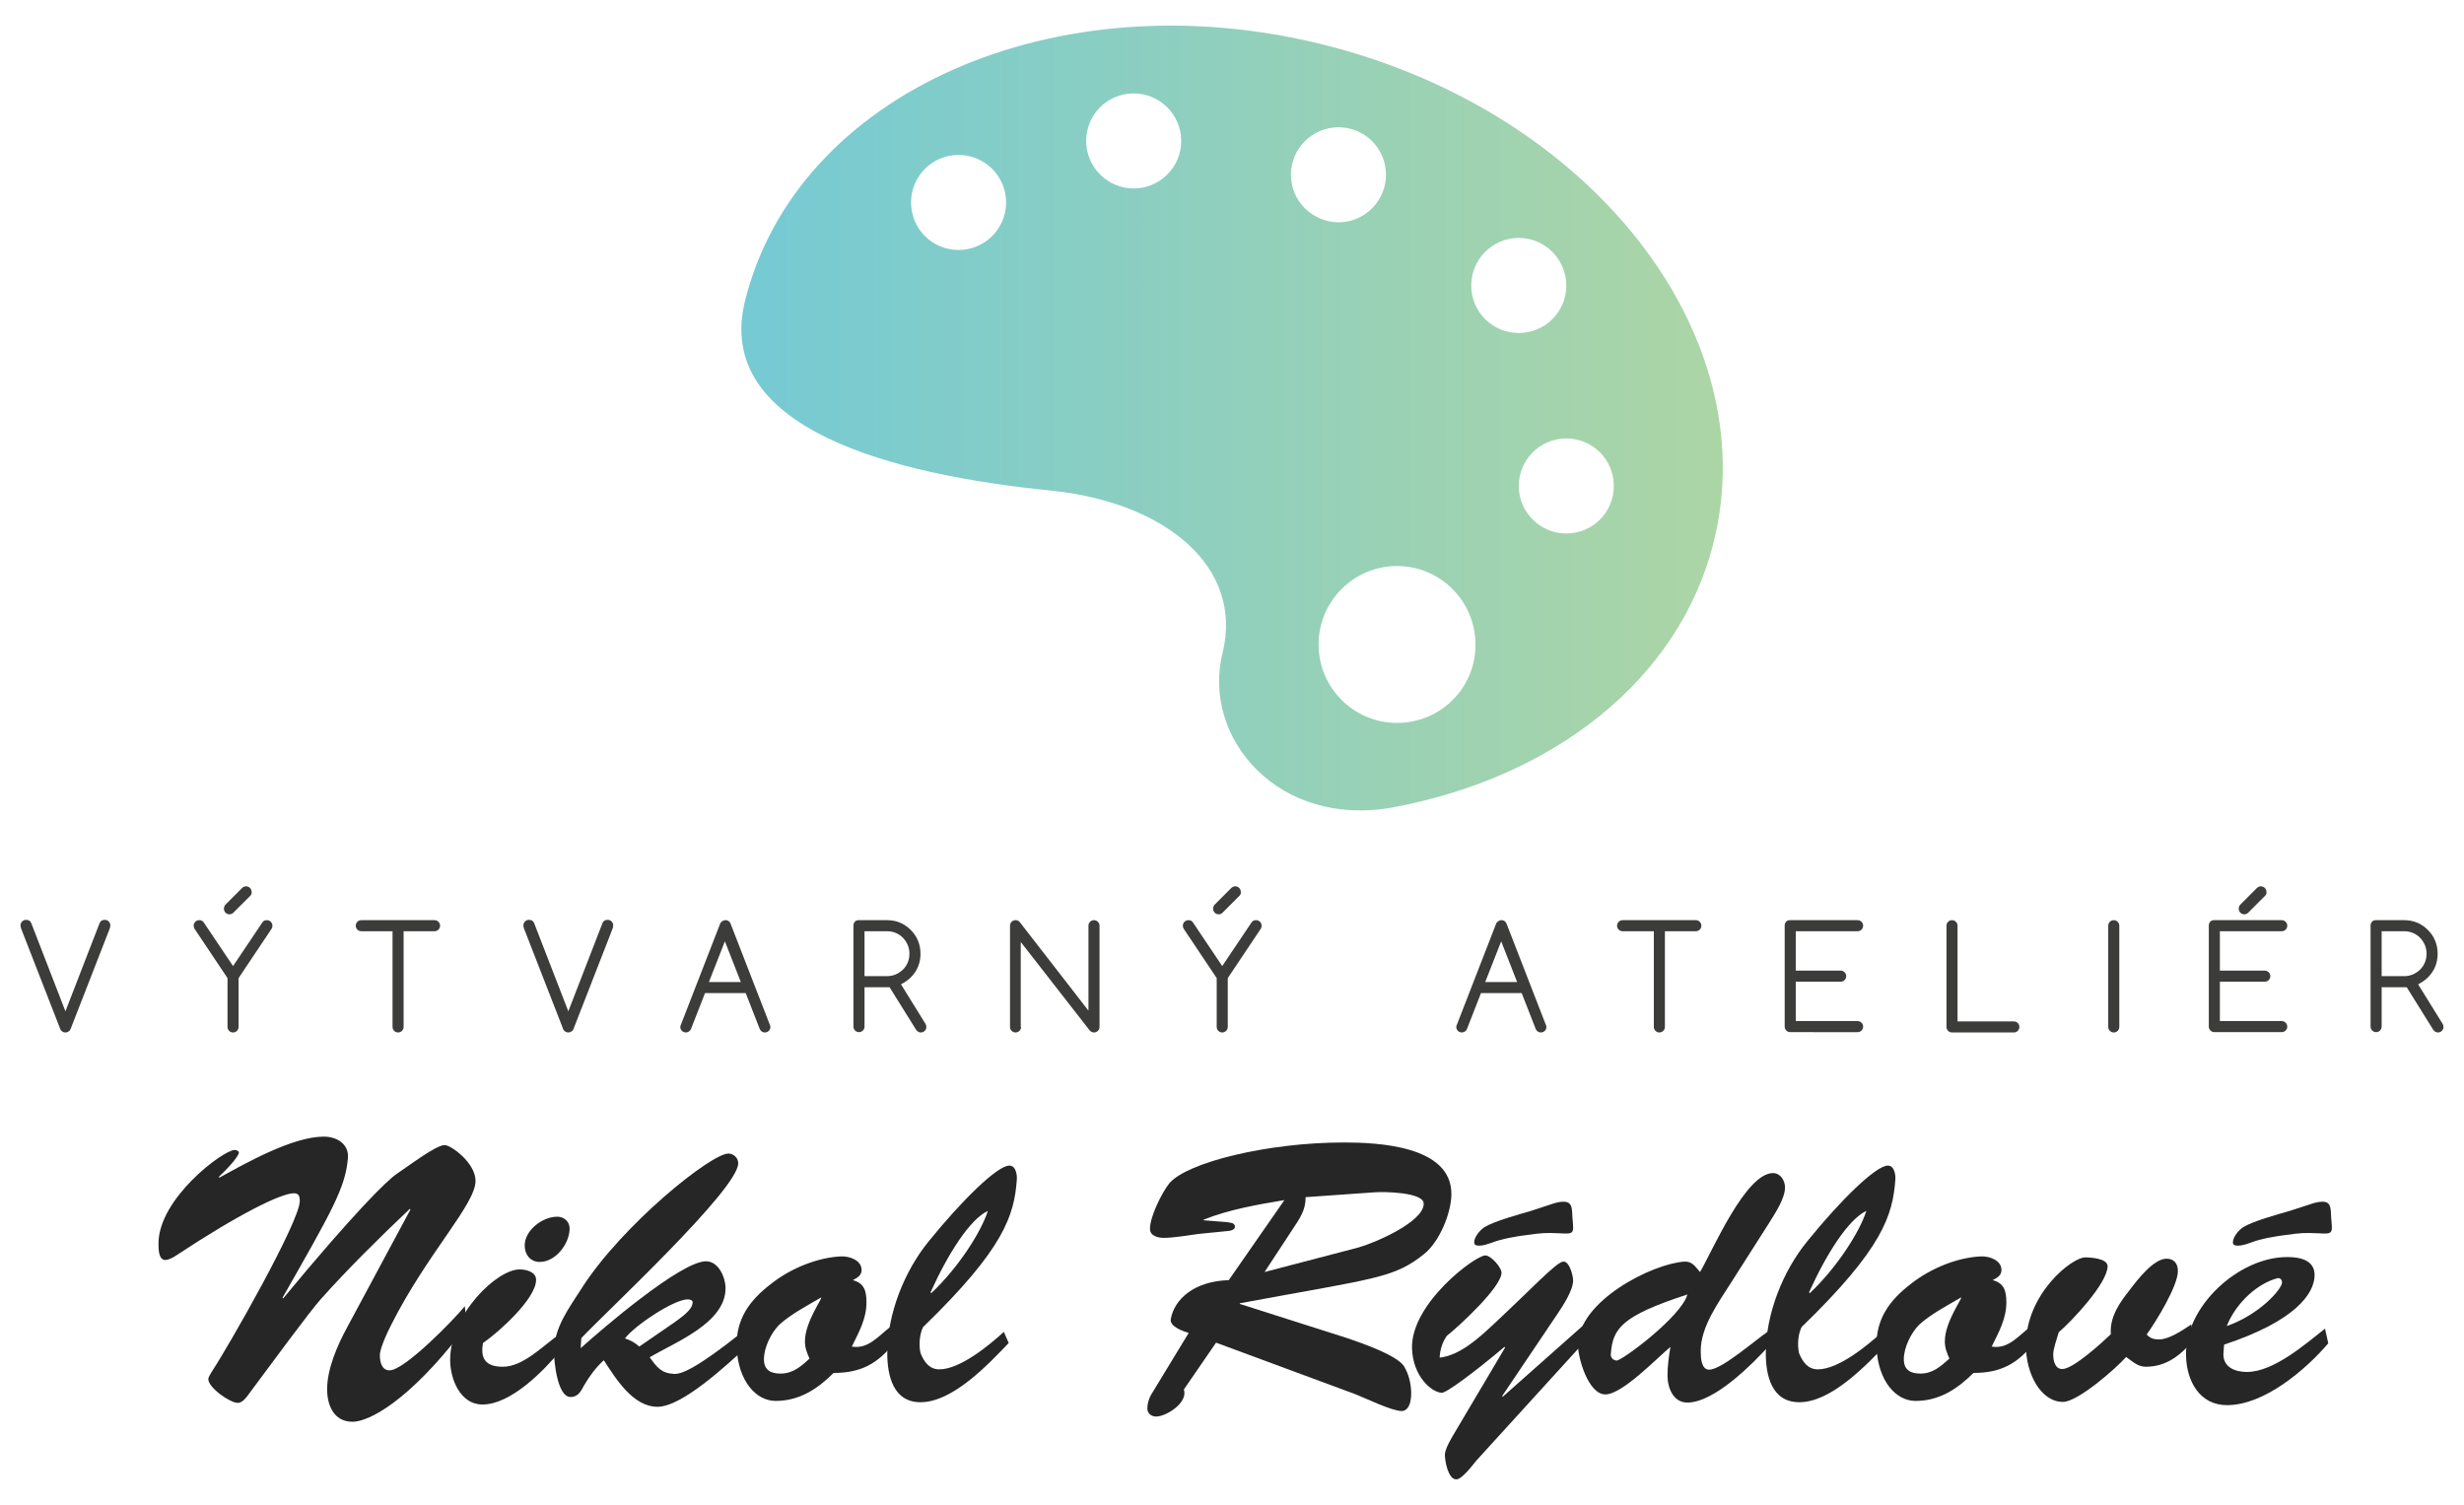
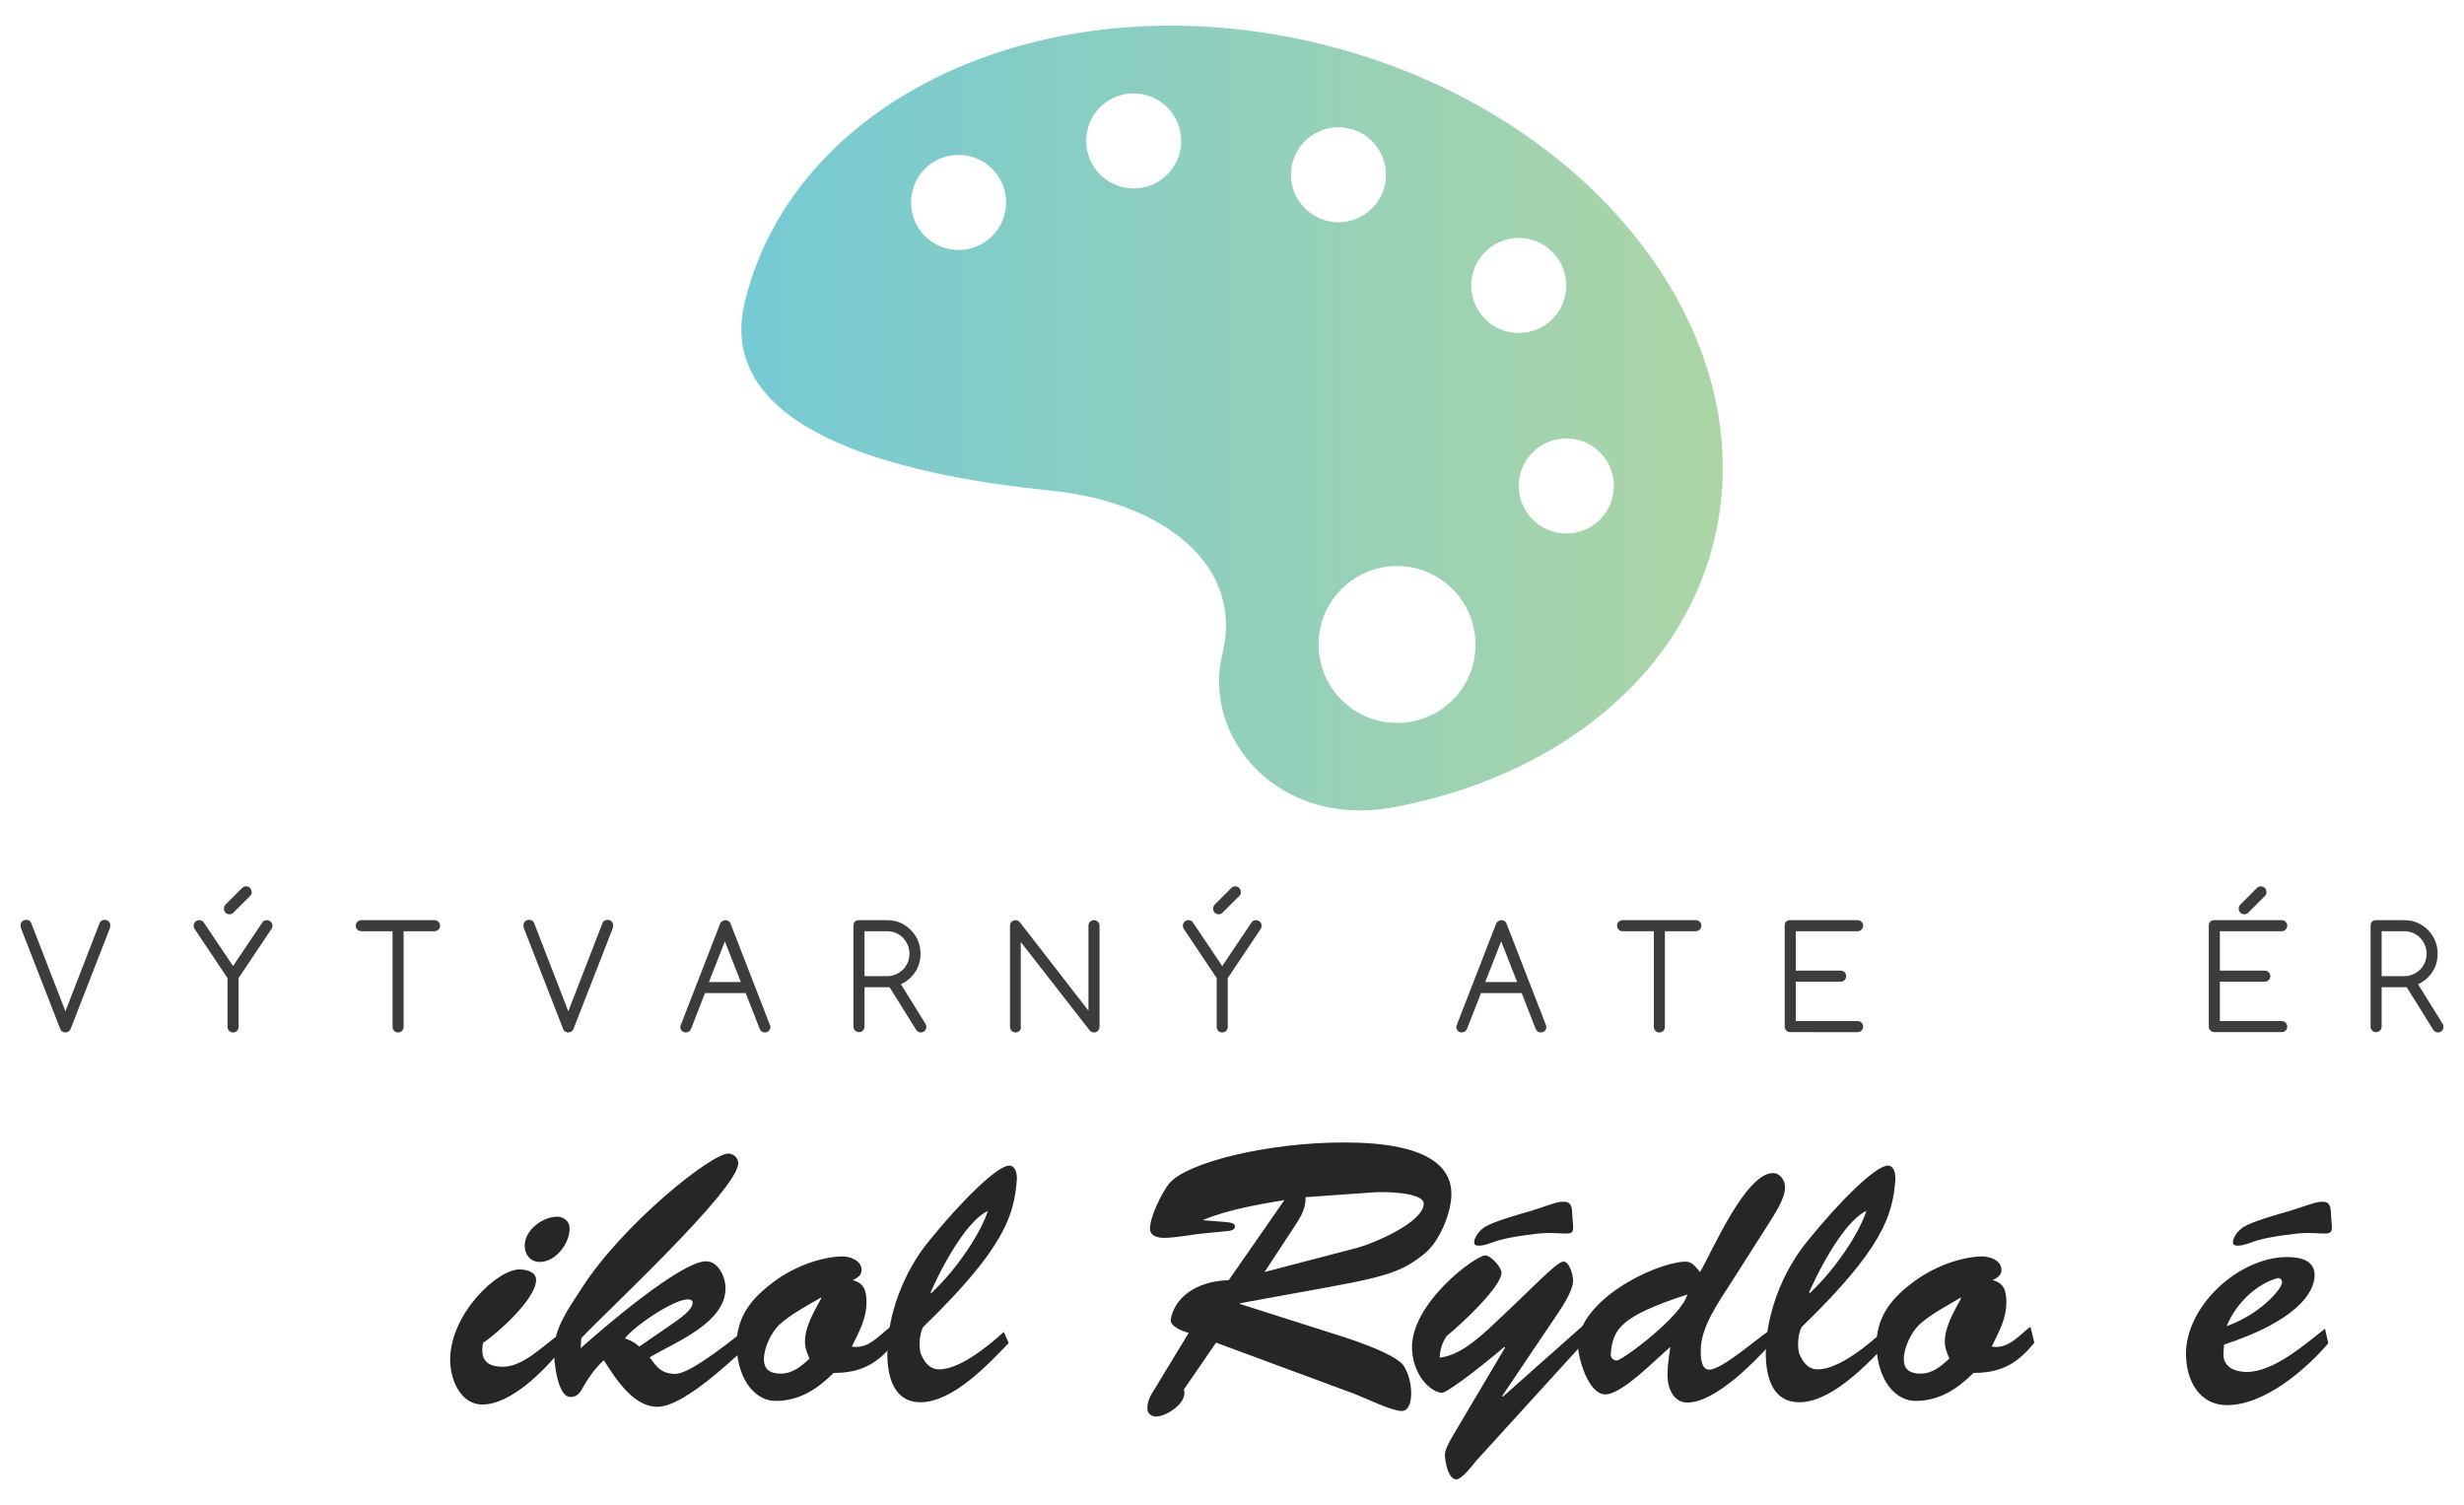
<svg xmlns="http://www.w3.org/2000/svg" version="1.1" x="0px" y="0px" viewBox="0 0 757 462.5" style="enable-background:new 0 0 757 462.5;" xml:space="preserve">
  <style type="text/css">
	.st0{display:none;}
	.st1{display:inline;}
	.st2{fill:#272626;}
	.st3{fill:#3C3C3B;}
	.st4{fill:url(#SVGID_1_);}
	.st5{fill:url(#SVGID_2_);}
</style>
  <g id="Horizont._Logo" class="st0">
    <g class="st1">
      <g>
        <path class="st2" d="M257.1,275.5c-3,5.5-6.2,12.8-6.2,19.1c0,5,2.1,10,7.8,10c5,0,17.1-6.2,33.7-27.7c0.9-1.2,1.3-1.7,1.3-2.6     c0-1-0.2-2.4-0.5-5.2c-3.3,4.1-18.5,19.7-23.1,19.7c-2.5,0-3-2.7-3-4.7c0-0.5,0.2-2.8,3.6-9.5c11.1-21.9,25.8-36.8,25.8-44     c0-5.5-7.5-11-9.5-11c-2.7,0-11.3,6.6-14.8,8.9c-2.9,2-12.7,11.5-34.8,38.2l-0.2-0.2c14.9-26.2,19.4-33.8,20.1-43     c0.3-4.3-3.5-6.5-7.4-6.5c-9.6,0-23.9,8.1-32.1,12.6l-0.2-0.2c5.7-5.4,6.2-7.3,6.2-7.4c0-0.6-0.7-0.9-1.3-0.9     c-3.5,0-23.4,14.9-23.4,28.7c0,1.4-0.1,5.1,2.1,5.1c1,0,2.5-0.8,3.5-1.5c19.4-12.8,32.1-19,36-19c1.5,0,1.8,0.9,1.8,2.4     c0,6.3-22.1,45-26.9,52.2c-0.3,0.6-1.2,1.8-1.2,2.5c0,2.6,6.6,7.3,9.1,7.3c1.5,0,2.9-2.1,3.7-3.2c6.1-8.2,18.3-24.8,21.7-28.6     c8.2-9.2,17.7-18.6,27.4-27.8l0.2,0.2L257.1,275.5L257.1,275.5z" />
        <path class="st2" d="M321.5,278.2c-4.6,3.3-10.6,9.5-16.7,9.5c-5.3,0-7-2.5-6.1-7.3c4.8-3.3,16.3-13.6,16.3-19.4     c0-2.5-3.1-3.2-5.1-3.2c-6.9,0-21.3,13.7-21.3,27.8c0,5.9,3.1,13.7,9.9,13.7c8.8,0,18.9-10.4,24.1-16.7L321.5,278.2L321.5,278.2z      M316.1,255.4c5,0,9.2-5.7,9.2-10.3c0-2.1-1.7-3.6-3.8-3.6c-4.5,0-10,4.1-10,8.9C311.5,253.2,313.4,255.4,316.1,255.4     L316.1,255.4z" />
        <path class="st2" d="M377.1,225.2c0-1.6-1.3-2.9-2.9-3c-5.1-0.3-32.7,21.8-45.2,41.4c-3.9,6.1-8.5,12.1-8.5,19.5     c0,2.8,1,13.9,5.1,13.9c2.2,0,3.2-1.7,4.1-3.5c1.7-2.9,3.6-5.5,6.1-7.8c3.6,5.5,8.9,14.3,16.5,14.3c7.7,0,21.6-13.2,27.3-18.3     l-1.2-4.7c-14.3,11.4-18.8,13-21,12.9c-4-0.2-5.3-2.1-7.5-5.1c7.7-4.6,23.3-10.5,23.3-21.2c0-3.3-2.1-8.3-6-8.3     c-7.8,0-32.3,21.1-38.5,26.7l0.2-3.1C336,271.3,377.1,233.2,377.1,225.2L377.1,225.2z M346.8,281.5c-1.3-1.2-2.8-2-4.4-2.5     c2.9-3.9,15-12,19.3-12c0.6,0,1.5,0.2,1.5,0.9c0,2.4-3.8,4.8-5.5,6.1L346.8,281.5L346.8,281.5z" />
        <path class="st2" d="M423.9,275.4c-3.6,2.7-6.8,7-11.9,6.1c2.2-4.5,4.5-8.5,4.5-13.6c0-3.5-0.7-5.9-4.2-6.8     c1.3-0.7,2.7-1.4,2.7-3.1c0-3.1-3.8-4.3-6.3-4.2c-7,0.3-15.3,3.5-21.6,8.5c-6.5,5-10.7,10.7-10.5,19.4c0.5,10.5,6,16.5,12,16.5     c7.3,0,12.9-3.7,17.8-8.6c8.4,0,13.5-2.8,18.7-9.3L423.9,275.4L423.9,275.4z M402.7,266.4c0.5,0.2-5,7.5-5,13.5     c0,2,0.6,3.5,1.4,5.3c-2.6,2.4-5.1,4.6-8.9,4.6c-2.9,0-5.1-1-5.1-4.4c0-3.6,2.2-8.1,4.7-10.6     C393.4,271.5,398.8,268.7,402.7,266.4L402.7,266.4z" />
-         <path class="st2" d="M436.3,264.8c5.4-11.9,12-22.3,17.6-25c-2.1,6.6-9.2,17.6-17.4,25.3L436.3,264.8L436.3,264.8z M458.8,277     c-4.6,4.2-13.5,11.5-19.8,11.5c-3.1,0-4.7-2.3-5.8-5c-0.6-2.8-0.2-6,0.8-8c25-24.2,28-34.4,28.8-45.3c0.1-1.5-0.3-4.3-2.3-4.3     c-3.7,0-14.6,10.7-24.8,23.3c-7.5,9.2-12.7,22.3-12.7,34.4c0,6.8,1.8,15,10.2,15c9.9,0,20.8-11.6,27.1-18.2L458.8,277L458.8,277z     " />
        <path class="st2" d="M547.5,245.5c2.1-3.2,4.1-5.9,4-9.9l21.3-1.5c2.5-0.2,15-0.1,15,3.5c0,5.7-15.4,12.2-20.2,13.5l-28.7,7.5     L547.5,245.5L547.5,245.5z M566.7,296.1c3.1,1.2,11.3,5.2,14.3,5.2c3.9,0,3.5-8.6,1.3-12.7c-0.6-0.9-0.1-3.9-19.9-10.3l-31.1-9.9     v-0.2c41.5-7.7,47.3-7.6,56.7-15.2c4.6-3.7,8.3-12.5,8.3-18.4c0-14.8-22.5-15.8-33.1-15.8c-23.3,0-48.2,6.1-53.6,12.6     c-2.3,2.9-5.9,10.2-5.9,13.9c0,2.2,2.4,2.8,4.2,2.8c3.3,0,7.5-0.8,10.7-1.2l9-0.9c0.6,0,2.2-0.3,2.2-1.3c0-1.7-2.3-1.3-9.6-2     v-0.2c7.8-3.1,16.4-4.6,24.8-6l-17.1,24.6c-10.7,0.3-16.7,5.9-17.8,11.9c-0.5,2.3,3.7,3.8,5.5,4.3L504.9,295     c-1.2,1.8-2,3.5-2,5.7c0,1.5,1.3,2.4,2.7,2.4c3.1,0,9.9-4.3,8.5-8.3l9.9-14.4L566.7,296.1L566.7,296.1z" />
        <path class="st2" d="M638.5,278.5l-0.9-4.3L612,296.9l-0.2-0.2l17.1-25.4c1.6-2.4,4.7-7.1,4.7-10.1c0-1.6-1.2-6.1-3.1-5.8     c-2.2,0.3-9.6,8.3-21.4,19.3c-4.8,4.5-10.4,9.5-16.5,10.2c0.1-2.4,0.8-4.7,2.2-6.7c3.8-3,16.8-15,16.8-19.4c0-1.6-3.2-5.3-5-5.3     c-3.2,0.1-22.9,14.8-22.5,28.6c0.3,8.5,5.9,13.4,9.1,13.6c1.4,0.1,9.8-6.1,19.3-14.1l0.2,0.2l-15.4,26c-0.9,1.5-3.1,5.1-3.1,6.9     c0,2,1,7.6,3.5,7.6c1.8,0,5.1-4.5,6.2-5.8L638.5,278.5L638.5,278.5z M620.4,239.9c-3.5,1-11.1,3.1-14,4.9c-1.4,0.9-3.2,3-3.2,4.7     c0,0.9,0.8,1,1.6,1c1.2,0,2.6-0.5,3.8-0.9c3-1.2,7.7-2,11-2.4c4.3-0.6,5.7-0.7,9.8-0.5c4.7,0.3,4.4,0,4-4.7c-0.2-2.4,0.2-5-2.7-5     c-1.3,0-2.4,0.3-3.6,0.7L620.4,239.9L620.4,239.9z" />
        <path class="st2" d="M693.8,243.7c1.8-2.9,5-7.6,5-11.1c0-2.1-1.4-4.4-3.7-4.4c-8.4,0-18.6,23.9-22.4,30.4     c-1.5-1.7-2.4-3.3-4.8-3.2c-9.8,0.6-32.7,12.1-32.7,25.7c0,4,3.2,15.1,8.4,15.1c5.2,0,15.9-11.2,20-14.6     c-0.5,2.9-0.9,5.9-0.9,8.8c0,3.7,1.7,8.3,6.1,8.3c8.4,0,20.3-12.1,25.7-18.1l-0.8-3.8c-3.7,2.4-14.3,11.8-18.2,11.8     c-2.5,0-2.6-3.9-2.6-5.8c0-7.4,5.5-14.9,9.3-20.9L693.8,243.7L693.8,243.7z M668.8,265.5c-1.8,6.8-20.4,20.6-21.8,20.3     c-1.3-0.2-1.9-1.2-1.7-2.2C645.9,276,648.5,272,668.8,265.5L668.8,265.5z" />
        <path class="st2" d="M706.2,264.8c5.4-11.9,12-22.3,17.6-25c-2.1,6.6-9.2,17.6-17.4,25.3L706.2,264.8L706.2,264.8z M728.7,277     c-4.6,4.2-13.5,11.5-19.8,11.5c-3.1,0-4.7-2.3-5.8-5c-0.6-2.8-0.2-6,0.8-8c25-24.2,28-34.4,28.8-45.3c0.1-1.5-0.3-4.3-2.3-4.3     c-3.7,0-14.6,10.7-24.8,23.3c-7.5,9.2-12.7,22.3-12.7,34.4c0,6.8,1.8,15,10.3,15c9.9,0,20.8-11.6,27.1-18.2L728.7,277L728.7,277z     " />
        <path class="st2" d="M774.1,275.4c-3.6,2.7-6.8,7-11.9,6.1c2.2-4.5,4.5-8.5,4.5-13.6c0-3.5-0.7-5.9-4.2-6.8     c1.3-0.7,2.7-1.4,2.7-3.1c0-3.1-3.8-4.3-6.3-4.2c-7,0.3-15.3,3.5-21.6,8.5c-6.5,5-10.7,10.7-10.5,19.4c0.5,10.5,6,16.5,12,16.5     c7.3,0,12.9-3.7,17.8-8.6c8.4,0,13.5-2.8,18.7-9.3L774.1,275.4L774.1,275.4z M752.9,266.4c0.5,0.2-5,7.5-5,13.5     c0,2,0.6,3.5,1.4,5.3c-2.7,2.4-5.1,4.6-8.9,4.6c-2.9,0-5.1-1-5.1-4.4c0-3.6,2.2-8.1,4.7-10.6C743.6,271.5,749,268.7,752.9,266.4     L752.9,266.4z" />
        <path class="st2" d="M804.7,264.1c-3.1,3.9-6.2,8.3-5.8,13.6c-2.4,2.3-11.5,10.7-14.9,10.7c-2.3,0-2.8-2.6-2.8-4.5     c0-1.8,1.2-5,1.7-6.8c4.1-3.5,15-15.1,15-20.3c0-2.4-5.3-2.7-6.9-2.7c-4,0-18.2,11.1-18.2,27c0,8.8,4.6,17.4,11.4,17.4     c4.5,0,16.1-10.1,19.4-13.8c2,1.4,3.6,3,6,3c6.5,0,10.7-3.6,14.8-8.2l-0.8-4.8c-2.5,1.7-6.8,4.6-9.8,4.6c-1.8,0-2.7-0.3-3.9-1.5     c2.9-4,9.6-14.9,9.6-19.5c0-2.3-1.2-3.8-3.5-3.8C812,254.5,806.9,261.2,804.7,264.1L804.7,264.1z" />
        <path class="st2" d="M864.7,276c-6.1,4.8-15.8,13.3-24,13.3c-3.7,0-7.5-1.5-7.2-5.9l0.2-2.5c22.1-7.3,27.8-15.8,27.8-21.4     c0-4.6-4.6-5.5-8.3-5.5c-15-0.1-31.7,15.3-31.2,30.4c0.2,7.6,4.1,15.1,12.6,15.1c11.4,0,24.1-10.8,31.1-19L864.7,276L864.7,276z      M834.5,275.2c3.1-7.6,9.8-13.2,15.6-14.7c0.8-0.2,1.4,0.5,1.4,1.3C851.5,263.7,844.6,271.7,834.5,275.2L834.5,275.2z      M853.6,239.9c-3.5,1-11.1,3.1-14,4.9c-1.4,0.9-3.2,3-3.2,4.7c0,0.9,0.8,1,1.6,1c1.2,0,2.7-0.5,3.8-0.9c3-1.2,7.7-2,11-2.4     c4.3-0.6,5.6-0.7,9.8-0.5c4.7,0.3,4.4,0,4-4.7c-0.2-2.4,0.2-5-2.6-5c-1.3,0-2.4,0.3-3.6,0.7L853.6,239.9L853.6,239.9z" />
        <path class="st3" d="M171.7,184.5c-0.3,0.3-0.8,0.5-1.2,0.5c-0.5,0-0.9-0.2-1.2-0.5c-0.2-0.1-0.3-0.3-0.4-0.6l-12-30.8     c-0.1-0.3-0.2-0.7-0.2-1c0-0.5,0.2-0.9,0.5-1.2c0.3-0.3,0.7-0.5,1.2-0.5c0.8,0,1.3,0.3,1.6,1l10.5,27.1l10.5-27.1     c0.3-0.7,0.8-1,1.6-1c0.5,0,0.9,0.2,1.2,0.5c0.3,0.3,0.5,0.7,0.5,1.2c0,0.3-0.1,0.6-0.2,1l-12,30.8     C172,184.2,171.9,184.3,171.7,184.5L171.7,184.5z" />
        <path class="st3" d="M223.7,183.3c0,0.5-0.2,0.9-0.5,1.2c-0.3,0.3-0.7,0.5-1.2,0.5s-0.9-0.2-1.2-0.5c-0.3-0.3-0.5-0.7-0.5-1.2     v-15l-10.1-15.1c-0.2-0.3-0.3-0.6-0.3-1c0-0.5,0.2-0.9,0.5-1.2c0.3-0.3,0.7-0.5,1.2-0.5c0.6,0,1.1,0.2,1.4,0.7l9,13.4l9-13.4     c0.3-0.5,0.8-0.7,1.4-0.7c0.5,0,0.9,0.2,1.2,0.5c0.3,0.3,0.5,0.7,0.5,1.2c0,0.4-0.1,0.7-0.3,1l-10.1,15.1V183.3L223.7,183.3z      M227.3,143l-5.2,5.2c-0.3,0.3-0.7,0.5-1.2,0.5c-0.5,0-0.9-0.2-1.2-0.5c-0.3-0.3-0.5-0.7-0.5-1.2c0-0.4,0.1-0.8,0.4-1.2l5.2-5.2     c0.3-0.3,0.8-0.5,1.2-0.5c0.5,0,0.9,0.2,1.2,0.5c0.3,0.3,0.5,0.7,0.5,1.2C227.8,142.3,227.6,142.7,227.3,143L227.3,143z" />
        <path class="st3" d="M261.4,153.9c-0.5,0-0.9-0.2-1.2-0.5c-0.3-0.3-0.5-0.7-0.5-1.2c0-0.5,0.2-0.9,0.5-1.2     c0.3-0.3,0.7-0.5,1.2-0.5h22.5c0.5,0,0.9,0.2,1.2,0.5c0.3,0.3,0.5,0.7,0.5,1.2c0,0.5-0.2,0.9-0.5,1.2c-0.3,0.3-0.7,0.5-1.2,0.5     h-9.5v29.4c0,0.5-0.2,0.9-0.5,1.2c-0.3,0.3-0.7,0.5-1.2,0.5c-0.5,0-0.9-0.2-1.2-0.5c-0.3-0.3-0.5-0.7-0.5-1.2v-29.4H261.4     L261.4,153.9z" />
        <path class="st3" d="M326.2,184.5c-0.3,0.3-0.8,0.5-1.2,0.5c-0.5,0-0.9-0.2-1.2-0.5c-0.2-0.1-0.3-0.3-0.4-0.6l-12-30.8     c-0.1-0.3-0.2-0.7-0.2-1c0-0.5,0.2-0.9,0.5-1.2c0.3-0.3,0.7-0.5,1.2-0.5c0.8,0,1.3,0.3,1.6,1l10.5,27.1l10.5-27.1     c0.3-0.7,0.8-1,1.6-1c0.5,0,0.9,0.2,1.2,0.5c0.3,0.3,0.5,0.7,0.5,1.2c0,0.3-0.1,0.6-0.2,1l-12,30.8     C326.5,184.2,326.3,184.3,326.2,184.5L326.2,184.5z" />
        <path class="st3" d="M367,172.9l-4.3,11c-0.1,0.2-0.2,0.4-0.4,0.6c-0.3,0.3-0.8,0.5-1.2,0.5s-0.9-0.2-1.2-0.5     c-0.3-0.3-0.5-0.7-0.5-1.2c0-0.3,0.1-0.5,0.2-0.7l12-30.9c0.1-0.3,0.2-0.5,0.5-0.7c0.3-0.3,0.7-0.5,1.2-0.5s0.9,0.2,1.2,0.5     c0.2,0.2,0.3,0.5,0.4,0.7l12,30.9c0.1,0.2,0.2,0.5,0.2,0.7c0,0.5-0.2,0.9-0.5,1.2c-0.3,0.3-0.7,0.5-1.2,0.5     c-0.5,0-0.9-0.2-1.2-0.5c-0.2-0.2-0.3-0.4-0.4-0.6l-4.3-11H367L367,172.9z M378,169.5l-4.9-12.5l-4.9,12.5H378L378,169.5z" />
        <path class="st3" d="M416,153.9v13.8h6.9c1.9,0,3.5-0.7,4.9-2c1.3-1.3,2-3,2-4.9c0-1.9-0.7-3.5-2-4.9c-1.3-1.3-3-2-4.9-2H416     L416,153.9z M414.3,150.4h8.6c2.9,0,5.3,1,7.3,3c2,2,3,4.5,3,7.3c0,2.9-1,5.3-3,7.3c-0.9,0.9-2,1.6-3,2.1l7.5,12.1     c0.2,0.3,0.3,0.6,0.3,1c0,0.5-0.2,0.9-0.5,1.2c-0.3,0.3-0.7,0.5-1.2,0.5c-0.6,0-1.1-0.3-1.5-0.9l-8.1-13c-0.2,0-0.5,0-0.8,0H416     v12.1c0,0.5-0.2,0.9-0.5,1.2c-0.3,0.3-0.7,0.5-1.2,0.5c-0.5,0-0.9-0.2-1.2-0.5c-0.3-0.3-0.5-0.7-0.5-1.2v-31.1     c0-0.5,0.2-0.9,0.5-1.2C413.4,150.6,413.8,150.4,414.3,150.4L414.3,150.4z" />
        <path class="st3" d="M464,183.3c0,0.5-0.2,0.9-0.5,1.2c-0.3,0.3-0.7,0.5-1.2,0.5c-0.5,0-0.9-0.2-1.2-0.5     c-0.3-0.3-0.5-0.7-0.5-1.2v-31.1c0-0.5,0.2-0.9,0.5-1.2c0.3-0.3,0.7-0.5,1.2-0.5c0.5,0,1,0.2,1.3,0.6l21.1,27.2v-26.1     c0-0.5,0.2-0.9,0.5-1.2c0.3-0.3,0.7-0.5,1.2-0.5c0.5,0,0.9,0.2,1.2,0.5c0.3,0.3,0.5,0.7,0.5,1.2v31.1c0,0.5-0.2,0.9-0.5,1.2     c-0.3,0.3-0.7,0.5-1.2,0.5c-0.5,0-0.9-0.2-1.3-0.6L464,157.2V183.3L464,183.3z" />
        <path class="st3" d="M527.6,183.3c0,0.5-0.2,0.9-0.5,1.2c-0.3,0.3-0.7,0.5-1.2,0.5c-0.5,0-0.9-0.2-1.2-0.5     c-0.3-0.3-0.5-0.7-0.5-1.2v-15l-10.1-15.1c-0.2-0.3-0.3-0.6-0.3-1c0-0.5,0.2-0.9,0.5-1.2c0.3-0.3,0.7-0.5,1.2-0.5     c0.6,0,1.1,0.2,1.4,0.7l9,13.4l9-13.4c0.3-0.5,0.8-0.7,1.4-0.7c0.5,0,0.9,0.2,1.2,0.5c0.3,0.3,0.5,0.7,0.5,1.2     c0,0.4-0.1,0.7-0.3,1l-10.1,15.1V183.3L527.6,183.3z M531.2,143l-5.2,5.2c-0.3,0.3-0.7,0.5-1.2,0.5c-0.5,0-0.9-0.2-1.2-0.5     c-0.3-0.3-0.5-0.7-0.5-1.2c0-0.4,0.1-0.8,0.4-1.2l5.2-5.2c0.3-0.3,0.8-0.5,1.2-0.5c0.5,0,0.9,0.2,1.2,0.5     c0.3,0.3,0.5,0.7,0.5,1.2C531.7,142.3,531.5,142.7,531.2,143L531.2,143z" />
        <path class="st3" d="M605.4,172.9l-4.3,11c-0.1,0.2-0.2,0.4-0.4,0.6c-0.3,0.3-0.8,0.5-1.2,0.5c-0.5,0-0.9-0.2-1.2-0.5     c-0.3-0.3-0.5-0.7-0.5-1.2c0-0.3,0.1-0.5,0.2-0.7l12-30.9c0.1-0.3,0.2-0.5,0.5-0.7c0.3-0.3,0.7-0.5,1.2-0.5     c0.5,0,0.9,0.2,1.2,0.5c0.2,0.2,0.3,0.5,0.4,0.7l12,30.9c0.1,0.2,0.2,0.5,0.2,0.7c0,0.5-0.2,0.9-0.5,1.2     c-0.3,0.3-0.7,0.5-1.2,0.5c-0.5,0-0.9-0.2-1.2-0.5c-0.2-0.2-0.3-0.4-0.4-0.6l-4.3-11H605.4L605.4,172.9z M616.4,169.5l-4.9-12.5     l-4.9,12.5H616.4L616.4,169.5z" />
        <path class="st3" d="M648.8,153.9c-0.5,0-0.9-0.2-1.2-0.5c-0.3-0.3-0.5-0.7-0.5-1.2c0-0.5,0.2-0.9,0.5-1.2     c0.3-0.3,0.7-0.5,1.2-0.5h22.5c0.5,0,0.9,0.2,1.2,0.5c0.3,0.3,0.5,0.7,0.5,1.2c0,0.5-0.2,0.9-0.5,1.2c-0.3,0.3-0.7,0.5-1.2,0.5     h-9.5v29.4c0,0.5-0.2,0.9-0.5,1.2c-0.3,0.3-0.7,0.5-1.2,0.5c-0.5,0-0.9-0.2-1.2-0.5c-0.3-0.3-0.5-0.7-0.5-1.2v-29.4H648.8     L648.8,153.9z" />
        <path class="st3" d="M700.3,150.4h20.7c0.5,0,0.9,0.2,1.2,0.5c0.3,0.3,0.5,0.7,0.5,1.2c0,0.5-0.2,0.9-0.5,1.2     c-0.3,0.3-0.7,0.5-1.2,0.5h-19V166h13.8c0.5,0,0.9,0.2,1.2,0.5c0.3,0.3,0.5,0.7,0.5,1.2s-0.2,0.9-0.5,1.2     c-0.3,0.3-0.7,0.5-1.2,0.5h-13.8v12.1h19c0.5,0,0.9,0.2,1.2,0.5c0.3,0.3,0.5,0.7,0.5,1.2c0,0.5-0.2,0.9-0.5,1.2     c-0.3,0.3-0.7,0.5-1.2,0.5h-20.7c-0.5,0-0.9-0.2-1.2-0.5c-0.3-0.3-0.5-0.7-0.5-1.2v-31.1c0-0.5,0.2-0.9,0.5-1.2     C699.4,150.6,699.9,150.4,700.3,150.4L700.3,150.4z" />
        <path class="st3" d="M748.4,152.2c0-0.5,0.2-0.9,0.5-1.2c0.3-0.3,0.7-0.5,1.2-0.5s0.9,0.2,1.2,0.5c0.3,0.3,0.5,0.7,0.5,1.2v29.4     h17.3c0.5,0,0.9,0.2,1.2,0.5c0.3,0.3,0.5,0.7,0.5,1.2c0,0.5-0.2,0.9-0.5,1.2c-0.3,0.3-0.7,0.5-1.2,0.5h-19     c-0.5,0-0.9-0.2-1.2-0.5c-0.3-0.3-0.5-0.7-0.5-1.2V152.2L748.4,152.2z" />
        <path class="st3" d="M798.1,152.2c0-0.5,0.2-0.9,0.5-1.2c0.3-0.3,0.7-0.5,1.2-0.5c0.5,0,0.9,0.2,1.2,0.5c0.3,0.3,0.5,0.7,0.5,1.2     v31.1c0,0.5-0.2,0.9-0.5,1.2c-0.3,0.3-0.7,0.5-1.2,0.5c-0.5,0-0.9-0.2-1.2-0.5c-0.3-0.3-0.5-0.7-0.5-1.2V152.2L798.1,152.2z" />
        <path class="st3" d="M830.6,150.4h20.7c0.5,0,0.9,0.2,1.2,0.5c0.3,0.3,0.5,0.7,0.5,1.2c0,0.5-0.2,0.9-0.5,1.2     c-0.3,0.3-0.7,0.5-1.2,0.5h-19V166h13.8c0.5,0,0.9,0.2,1.2,0.5c0.3,0.3,0.5,0.7,0.5,1.2s-0.2,0.9-0.5,1.2     c-0.3,0.3-0.7,0.5-1.2,0.5h-13.8v12.1h19c0.5,0,0.9,0.2,1.2,0.5c0.3,0.3,0.5,0.7,0.5,1.2c0,0.5-0.2,0.9-0.5,1.2     c-0.3,0.3-0.7,0.5-1.2,0.5h-20.7c-0.5,0-0.9-0.2-1.2-0.5c-0.3-0.3-0.5-0.7-0.5-1.2v-31.1c0-0.5,0.2-0.9,0.5-1.2     C829.7,150.6,830.1,150.4,830.6,150.4L830.6,150.4z M846.3,143l-5.2,5.2c-0.3,0.3-0.7,0.5-1.2,0.5c-0.5,0-0.9-0.2-1.2-0.5     c-0.3-0.3-0.5-0.7-0.5-1.2c0-0.4,0.1-0.8,0.4-1.2l5.2-5.2c0.3-0.3,0.8-0.5,1.2-0.5c0.5,0,0.9,0.2,1.2,0.5     c0.3,0.3,0.5,0.7,0.5,1.2C846.8,142.3,846.6,142.7,846.3,143L846.3,143z" />
        <path class="st3" d="M882.1,153.9v13.8h6.9c1.9,0,3.5-0.7,4.9-2c1.3-1.3,2-3,2-4.9c0-1.9-0.7-3.5-2-4.9c-1.3-1.3-3-2-4.9-2H882.1     L882.1,153.9z M880.4,150.4h8.6c2.9,0,5.3,1,7.3,3c2,2,3,4.5,3,7.3c0,2.9-1,5.3-3,7.3c-0.9,0.9-2,1.6-3,2.1l7.5,12.1     c0.2,0.3,0.3,0.6,0.3,1c0,0.5-0.2,0.9-0.5,1.2c-0.3,0.3-0.7,0.5-1.2,0.5c-0.6,0-1.1-0.3-1.5-0.9l-8.1-13c-0.2,0-0.5,0-0.8,0h-6.9     v12.1c0,0.5-0.2,0.9-0.5,1.2c-0.3,0.3-0.7,0.5-1.2,0.5c-0.5,0-0.9-0.2-1.2-0.5c-0.3-0.3-0.5-0.7-0.5-1.2v-31.1     c0-0.5,0.2-0.9,0.5-1.2C879.5,150.6,879.9,150.4,880.4,150.4L880.4,150.4z" />
      </g>
      <linearGradient id="SVGID_1_" gradientUnits="userSpaceOnUse" x1="-144.085" y1="231.249" x2="157.4" y2="231.249">
        <stop offset="0" style="stop-color:#75CAD4" />
        <stop offset="1" style="stop-color:#ACD5A5" />
      </linearGradient>
      <path class="st4" d="M34.6,116.5c-82.2-20.5-161.7,14.8-177.6,78.7c-9.8,39.4,45.8,53.5,93.8,58.3c35.6,3.6,59.4,23.6,52.9,49.9    c-6.5,26.3,17.4,54,52.6,47.4c49-9.2,87.7-39,98.3-81.5C170.5,205.4,116.8,137,34.6,116.5z M-77.4,179.7    c-8.1,0-14.6-6.5-14.6-14.6s6.5-14.6,14.6-14.6c8,0,14.6,6.5,14.6,14.6S-69.3,179.7-77.4,179.7z M-23.5,160.8    c-8,0-14.6-6.5-14.6-14.6s6.5-14.6,14.6-14.6c8,0,14.6,6.5,14.6,14.6S-15.5,160.8-23.5,160.8z M24.8,156.5c0-8,6.5-14.6,14.6-14.6    c8.1,0,14.6,6.5,14.6,14.6c0,8-6.5,14.6-14.6,14.6C31.3,171.1,24.8,164.6,24.8,156.5z M57.4,325c-13.3,0-24.1-10.8-24.1-24.1    c0-13.3,10.8-24.1,24.1-24.1c13.3,0,24.1,10.8,24.1,24.1C81.6,314.2,70.7,325,57.4,325z M80.1,190.6c0-8,6.5-14.6,14.6-14.6    c8,0,14.6,6.5,14.6,14.6c0,8-6.5,14.6-14.6,14.6C86.6,205.2,80.1,198.7,80.1,190.6z M109.4,266.8c-8,0-14.6-6.5-14.6-14.6    c0-8,6.5-14.6,14.6-14.6c8.1,0,14.6,6.5,14.6,14.6C124,260.2,117.5,266.8,109.4,266.8z" />
    </g>
  </g>
  <g id="Vertical_Logo">
    <g>
      <g>
-         <path class="st2" d="M106.7,407.7c-3,5.5-6.2,12.8-6.2,19.1c0,5,2.1,10,7.8,10c5,0,17.1-6.2,33.7-27.7c0.9-1.2,1.3-1.7,1.3-2.6     c0-1-0.2-2.4-0.5-5.2c-3.3,4.1-18.5,19.7-23.1,19.7c-2.5,0-3-2.7-3-4.7c0-0.5,0.2-2.8,3.6-9.5c11.1-21.9,25.8-36.8,25.8-44     c0-5.5-7.5-11-9.5-11c-2.7,0-11.3,6.6-14.8,8.9c-2.9,2-12.7,11.5-34.8,38.2l-0.2-0.2c14.9-26.2,19.4-33.8,20.1-43     c0.3-4.3-3.5-6.5-7.4-6.5c-9.6,0-23.9,8.1-32.1,12.6l-0.2-0.2c5.7-5.4,6.2-7.3,6.2-7.4c0-0.6-0.7-0.9-1.3-0.9     c-3.5,0-23.4,14.9-23.4,28.7c0,1.4-0.1,5.1,2.1,5.1c1,0,2.5-0.8,3.5-1.5c19.4-12.8,32.1-19,36-19c1.5,0,1.8,0.9,1.8,2.4     c0,6.3-22.1,45-26.9,52.2c-0.3,0.6-1.2,1.8-1.2,2.5c0,2.6,6.6,7.3,9.1,7.3c1.5,0,2.9-2.1,3.7-3.2c6.1-8.2,18.3-24.8,21.7-28.6     c8.2-9.2,17.7-18.6,27.4-27.8l0.2,0.2L106.7,407.7L106.7,407.7z" />
        <path class="st2" d="M171.2,410.4c-4.6,3.3-10.6,9.5-16.7,9.5c-5.3,0-7-2.5-6.1-7.3c4.8-3.3,16.3-13.6,16.3-19.4     c0-2.5-3.1-3.2-5.1-3.2c-6.9,0-21.3,13.7-21.3,27.8c0,5.9,3.1,13.7,9.9,13.7c8.8,0,18.9-10.4,24.1-16.7L171.2,410.4L171.2,410.4z      M165.8,387.7c5,0,9.2-5.7,9.2-10.3c0-2.1-1.7-3.6-3.8-3.6c-4.5,0-10,4.1-10,8.9C161.2,385.5,163,387.7,165.8,387.7L165.8,387.7z     " />
        <path class="st2" d="M226.8,357.4c0-1.6-1.3-2.9-2.9-3c-5.1-0.3-32.7,21.8-45.2,41.4c-3.9,6.1-8.5,12.1-8.5,19.5     c0,2.8,1,13.9,5.1,13.9c2.2,0,3.2-1.7,4.1-3.5c1.7-2.9,3.6-5.5,6.1-7.8c3.6,5.5,8.9,14.3,16.5,14.3c7.7,0,21.6-13.2,27.3-18.3     l-1.2-4.7c-14.3,11.4-18.8,13-21,12.9c-4-0.2-5.3-2.1-7.5-5.1c7.7-4.6,23.3-10.5,23.3-21.2c0-3.3-2.1-8.3-6-8.3     c-7.8,0-32.3,21.1-38.5,26.7l0.2-3.1C185.6,403.6,226.8,365.4,226.8,357.4L226.8,357.4z M196.4,413.7c-1.3-1.2-2.8-2-4.4-2.5     c2.9-3.9,15-12,19.3-12c0.6,0,1.5,0.2,1.5,0.9c0,2.4-3.8,4.8-5.5,6.1L196.4,413.7L196.4,413.7z" />
        <path class="st2" d="M273.6,407.6c-3.6,2.7-6.8,7-11.9,6.1c2.2-4.5,4.5-8.5,4.5-13.6c0-3.5-0.7-5.9-4.2-6.8     c1.3-0.7,2.7-1.4,2.7-3.1c0-3.1-3.8-4.3-6.3-4.2c-7,0.3-15.3,3.5-21.6,8.5c-6.5,5-10.7,10.7-10.5,19.4c0.5,10.5,6,16.5,12,16.5     c7.3,0,12.9-3.7,17.8-8.6c8.4,0,13.5-2.8,18.7-9.3L273.6,407.6L273.6,407.6z M252.3,398.6c0.5,0.2-5,7.5-5,13.5     c0,2,0.6,3.5,1.4,5.3c-2.6,2.4-5.1,4.6-8.9,4.6c-2.9,0-5.1-1-5.1-4.4c0-3.6,2.2-8.1,4.7-10.6C243,403.7,248.4,400.9,252.3,398.6     L252.3,398.6z" />
        <path class="st2" d="M285.9,397c5.4-11.9,12-22.3,17.6-25c-2.1,6.6-9.2,17.6-17.4,25.3L285.9,397L285.9,397z M308.4,409.2     c-4.6,4.2-13.5,11.5-19.8,11.5c-3.1,0-4.7-2.3-5.8-5c-0.6-2.8-0.2-6,0.8-8c25-24.2,28-34.4,28.8-45.3c0.1-1.5-0.3-4.3-2.3-4.3     c-3.7,0-14.6,10.7-24.8,23.3c-7.5,9.2-12.7,22.3-12.7,34.4c0,6.8,1.8,15,10.2,15c9.9,0,20.8-11.6,27.1-18.2L308.4,409.2     L308.4,409.2z" />
        <path class="st2" d="M397.1,377.7c2.1-3.2,4.1-5.9,4-9.9l21.3-1.5c2.5-0.2,15-0.1,15,3.5c0,5.7-15.4,12.2-20.2,13.5l-28.7,7.5     L397.1,377.7L397.1,377.7z M416.3,428.3c3.1,1.2,11.3,5.2,14.3,5.2c3.9,0,3.5-8.6,1.3-12.7c-0.6-0.9-0.1-3.9-19.9-10.3l-31.1-9.9     v-0.2c41.5-7.7,47.3-7.6,56.7-15.2c4.6-3.7,8.3-12.5,8.3-18.4c0-14.8-22.5-15.8-33.1-15.8c-23.3,0-48.2,6.1-53.6,12.6     c-2.3,2.9-5.9,10.2-5.9,13.9c0,2.2,2.4,2.8,4.2,2.8c3.3,0,7.5-0.8,10.7-1.2l9-0.9c0.6,0,2.2-0.3,2.2-1.3c0-1.7-2.3-1.3-9.6-2     v-0.2c7.8-3.1,16.4-4.6,24.8-6l-17.1,24.6c-10.7,0.3-16.7,5.9-17.8,11.9c-0.5,2.3,3.7,3.8,5.5,4.3l-10.7,17.6     c-1.2,1.8-2,3.5-2,5.7c0,1.5,1.3,2.4,2.7,2.4c3.1,0,9.9-4.3,8.5-8.3l9.9-14.4L416.3,428.3L416.3,428.3z" />
        <path class="st2" d="M488.2,410.7l-0.9-4.3l-25.6,22.7l-0.2-0.2l17.1-25.4c1.6-2.4,4.7-7.1,4.7-10.1c0-1.6-1.2-6.1-3.1-5.8     c-2.2,0.3-9.6,8.3-21.4,19.3c-4.8,4.5-10.4,9.5-16.5,10.2c0.1-2.4,0.8-4.7,2.2-6.7c3.8-3,16.8-15,16.8-19.4c0-1.6-3.2-5.3-5-5.3     c-3.2,0.1-22.9,14.8-22.5,28.6c0.3,8.5,5.9,13.4,9.1,13.6c1.4,0.1,9.8-6.1,19.3-14.1l0.2,0.2l-15.4,26c-0.9,1.5-3.1,5.1-3.1,6.9     c0,2,1,7.6,3.5,7.6c1.8,0,5.1-4.5,6.2-5.8L488.2,410.7L488.2,410.7z M470.1,372.1c-3.5,1-11.1,3.1-14,4.9c-1.4,0.9-3.2,3-3.2,4.7     c0,0.9,0.8,1,1.6,1c1.2,0,2.6-0.5,3.8-0.9c3-1.2,7.7-2,11-2.4c4.3-0.6,5.7-0.7,9.8-0.5c4.7,0.3,4.4,0,4-4.7c-0.2-2.4,0.2-5-2.7-5     c-1.3,0-2.4,0.3-3.6,0.7L470.1,372.1L470.1,372.1z" />
        <path class="st2" d="M543.4,375.9c1.8-2.9,5-7.6,5-11.1c0-2.1-1.4-4.4-3.7-4.4c-8.4,0-18.6,23.9-22.4,30.4     c-1.5-1.7-2.4-3.3-4.8-3.2c-9.8,0.6-32.7,12.1-32.7,25.7c0,4,3.2,15.1,8.4,15.1c5.2,0,15.9-11.2,20-14.6     c-0.5,2.9-0.9,5.9-0.9,8.8c0,3.7,1.7,8.3,6.1,8.3c8.4,0,20.3-12.1,25.7-18.1l-0.8-3.8c-3.7,2.4-14.3,11.8-18.2,11.8     c-2.5,0-2.6-3.9-2.6-5.8c0-7.4,5.5-14.9,9.3-20.9L543.4,375.9L543.4,375.9z M518.4,397.7c-1.8,6.8-20.4,20.6-21.8,20.3     c-1.3-0.2-1.9-1.2-1.7-2.2C495.5,408.2,498.1,404.3,518.4,397.7L518.4,397.7z" />
        <path class="st2" d="M555.8,397c5.4-11.9,12-22.3,17.6-25c-2.1,6.6-9.2,17.6-17.4,25.3L555.8,397L555.8,397z M578.3,409.2     c-4.6,4.2-13.5,11.5-19.8,11.5c-3.1,0-4.7-2.3-5.8-5c-0.6-2.8-0.2-6,0.8-8c25-24.2,28-34.4,28.8-45.3c0.1-1.5-0.3-4.3-2.3-4.3     c-3.7,0-14.6,10.7-24.8,23.3c-7.5,9.2-12.7,22.3-12.7,34.4c0,6.8,1.8,15,10.3,15c9.9,0,20.8-11.6,27.1-18.2L578.3,409.2     L578.3,409.2z" />
        <path class="st2" d="M623.8,407.6c-3.6,2.7-6.8,7-11.9,6.1c2.2-4.5,4.5-8.5,4.5-13.6c0-3.5-0.7-5.9-4.2-6.8     c1.3-0.7,2.7-1.4,2.7-3.1c0-3.1-3.8-4.3-6.3-4.2c-7,0.3-15.3,3.5-21.6,8.5c-6.5,5-10.7,10.7-10.5,19.4c0.5,10.5,6,16.5,12,16.5     c7.3,0,12.9-3.7,17.8-8.6c8.4,0,13.5-2.8,18.7-9.3L623.8,407.6L623.8,407.6z M602.5,398.6c0.5,0.2-5,7.5-5,13.5     c0,2,0.6,3.5,1.4,5.3c-2.7,2.4-5.1,4.6-8.9,4.6c-2.9,0-5.1-1-5.1-4.4c0-3.6,2.2-8.1,4.7-10.6     C593.2,403.7,598.6,400.9,602.5,398.6L602.5,398.6z" />
-         <path class="st2" d="M654.3,396.3c-3.1,3.9-6.2,8.3-5.8,13.6c-2.4,2.3-11.5,10.7-14.9,10.7c-2.3,0-2.8-2.6-2.8-4.5     c0-1.8,1.2-5,1.7-6.8c4.1-3.5,15-15.1,15-20.3c0-2.4-5.3-2.7-6.9-2.7c-4,0-18.2,11.1-18.2,27c0,8.8,4.6,17.4,11.4,17.4     c4.5,0,16.1-10.1,19.4-13.8c2,1.4,3.6,3,6,3c6.5,0,10.7-3.6,14.8-8.2l-0.8-4.8c-2.5,1.7-6.8,4.6-9.8,4.6c-1.8,0-2.7-0.3-3.9-1.5     c2.9-4,9.6-14.9,9.6-19.5c0-2.3-1.2-3.8-3.5-3.8C661.6,386.7,656.5,393.4,654.3,396.3L654.3,396.3z" />
        <path class="st2" d="M714.3,408.2c-6.1,4.8-15.8,13.3-24,13.3c-3.7,0-7.5-1.5-7.2-5.9l0.2-2.5c22.1-7.3,27.8-15.8,27.8-21.4     c0-4.6-4.6-5.5-8.3-5.5c-15-0.1-31.7,15.3-31.2,30.4c0.2,7.6,4.1,15.1,12.6,15.1c11.4,0,24.1-10.8,31.1-19L714.3,408.2     L714.3,408.2z M684.1,407.4c3.1-7.6,9.8-13.2,15.6-14.7c0.8-0.2,1.4,0.5,1.4,1.3C701.1,396,694.2,403.9,684.1,407.4L684.1,407.4z      M703.2,372.1c-3.5,1-11.1,3.1-14,4.9c-1.4,0.9-3.2,3-3.2,4.7c0,0.9,0.8,1,1.6,1c1.2,0,2.7-0.5,3.8-0.9c3-1.2,7.7-2,11-2.4     c4.3-0.6,5.6-0.7,9.8-0.5c4.7,0.3,4.4,0,4-4.7c-0.2-2.4,0.2-5-2.6-5c-1.3,0-2.4,0.3-3.6,0.7L703.2,372.1L703.2,372.1z" />
        <path class="st3" d="M21.3,316.7c-0.3,0.3-0.8,0.5-1.2,0.5c-0.5,0-0.9-0.2-1.2-0.5c-0.2-0.1-0.3-0.3-0.4-0.6l-12-30.8     c-0.1-0.3-0.2-0.7-0.2-1c0-0.5,0.2-0.9,0.5-1.2c0.3-0.3,0.7-0.5,1.2-0.5c0.8,0,1.3,0.3,1.6,1l10.5,27.1l10.5-27.1     c0.3-0.7,0.8-1,1.6-1c0.5,0,0.9,0.2,1.2,0.5c0.3,0.3,0.5,0.7,0.5,1.2c0,0.3-0.1,0.6-0.2,1l-12,30.8     C21.6,316.4,21.5,316.6,21.3,316.7L21.3,316.7z" />
        <path class="st3" d="M73.3,315.5c0,0.5-0.2,0.9-0.5,1.2c-0.3,0.3-0.7,0.5-1.2,0.5s-0.9-0.2-1.2-0.5c-0.3-0.3-0.5-0.7-0.5-1.2v-15     l-10.1-15.1c-0.2-0.3-0.3-0.6-0.3-1c0-0.5,0.2-0.9,0.5-1.2c0.3-0.3,0.7-0.5,1.2-0.5c0.6,0,1.1,0.2,1.4,0.7l9,13.4l9-13.4     c0.3-0.5,0.8-0.7,1.4-0.7c0.5,0,0.9,0.2,1.2,0.5c0.3,0.3,0.5,0.7,0.5,1.2c0,0.4-0.1,0.7-0.3,1l-10.1,15.1V315.5L73.3,315.5z      M76.9,275.2l-5.2,5.2c-0.3,0.3-0.7,0.5-1.2,0.5c-0.5,0-0.9-0.2-1.2-0.5c-0.3-0.3-0.5-0.7-0.5-1.2c0-0.4,0.1-0.8,0.4-1.2l5.2-5.2     c0.3-0.3,0.8-0.5,1.2-0.5c0.5,0,0.9,0.2,1.2,0.5c0.3,0.3,0.5,0.7,0.5,1.2C77.4,274.5,77.2,274.9,76.9,275.2L76.9,275.2z" />
        <path class="st3" d="M111,286.1c-0.5,0-0.9-0.2-1.2-0.5c-0.3-0.3-0.5-0.7-0.5-1.2c0-0.5,0.2-0.9,0.5-1.2c0.3-0.3,0.7-0.5,1.2-0.5     h22.5c0.5,0,0.9,0.2,1.2,0.5c0.3,0.3,0.5,0.7,0.5,1.2c0,0.5-0.2,0.9-0.5,1.2c-0.3,0.3-0.7,0.5-1.2,0.5H124v29.4     c0,0.5-0.2,0.9-0.5,1.2c-0.3,0.3-0.7,0.5-1.2,0.5c-0.5,0-0.9-0.2-1.2-0.5c-0.3-0.3-0.5-0.7-0.5-1.2v-29.4H111L111,286.1z" />
        <path class="st3" d="M175.8,316.7c-0.3,0.3-0.8,0.5-1.2,0.5c-0.5,0-0.9-0.2-1.2-0.5c-0.2-0.1-0.3-0.3-0.4-0.6l-12-30.8     c-0.1-0.3-0.2-0.7-0.2-1c0-0.5,0.2-0.9,0.5-1.2c0.3-0.3,0.7-0.5,1.2-0.5c0.8,0,1.3,0.3,1.6,1l10.5,27.1l10.5-27.1     c0.3-0.7,0.8-1,1.6-1c0.5,0,0.9,0.2,1.2,0.5c0.3,0.3,0.5,0.7,0.5,1.2c0,0.3-0.1,0.6-0.2,1l-12,30.8     C176.1,316.4,176,316.6,175.8,316.7L175.8,316.7z" />
        <path class="st3" d="M216.6,305.1l-4.3,11c-0.1,0.2-0.2,0.4-0.4,0.6c-0.3,0.3-0.8,0.5-1.2,0.5s-0.9-0.2-1.2-0.5     c-0.3-0.3-0.5-0.7-0.5-1.2c0-0.3,0.1-0.5,0.2-0.7l12-30.9c0.1-0.3,0.2-0.5,0.5-0.7c0.3-0.3,0.7-0.5,1.2-0.5     c0.5,0,0.9,0.2,1.2,0.5c0.2,0.2,0.3,0.5,0.4,0.7l12,30.9c0.1,0.2,0.2,0.5,0.2,0.7c0,0.5-0.2,0.9-0.5,1.2     c-0.3,0.3-0.7,0.5-1.2,0.5c-0.5,0-0.9-0.2-1.2-0.5c-0.2-0.2-0.3-0.4-0.4-0.6l-4.3-11H216.6L216.6,305.1z M227.6,301.7l-4.9-12.5     l-4.9,12.5H227.6L227.6,301.7z" />
        <path class="st3" d="M265.6,286.1v13.8h6.9c1.9,0,3.5-0.7,4.9-2c1.3-1.3,2-3,2-4.9c0-1.9-0.7-3.5-2-4.9c-1.3-1.3-3-2-4.9-2H265.6     L265.6,286.1z M263.9,282.7h8.6c2.9,0,5.3,1,7.3,3c2,2,3,4.5,3,7.3c0,2.9-1,5.3-3,7.3c-0.9,0.9-2,1.6-3,2.1l7.5,12.1     c0.2,0.3,0.3,0.6,0.3,1c0,0.5-0.2,0.9-0.5,1.2c-0.3,0.3-0.7,0.5-1.2,0.5c-0.6,0-1.1-0.3-1.5-0.9l-8.1-13c-0.2,0-0.5,0-0.8,0h-6.9     v12.1c0,0.5-0.2,0.9-0.5,1.2c-0.3,0.3-0.7,0.5-1.2,0.5c-0.5,0-0.9-0.2-1.2-0.5c-0.3-0.3-0.5-0.7-0.5-1.2v-31.1     c0-0.5,0.2-0.9,0.5-1.2C263,282.8,263.4,282.7,263.9,282.7L263.9,282.7z" />
        <path class="st3" d="M313.7,315.5c0,0.5-0.2,0.9-0.5,1.2c-0.3,0.3-0.7,0.5-1.2,0.5s-0.9-0.2-1.2-0.5c-0.3-0.3-0.5-0.7-0.5-1.2     v-31.1c0-0.5,0.2-0.9,0.5-1.2c0.3-0.3,0.7-0.5,1.2-0.5c0.5,0,1,0.2,1.3,0.6l21.1,27.2v-26.1c0-0.5,0.2-0.9,0.5-1.2     c0.3-0.3,0.7-0.5,1.2-0.5c0.5,0,0.9,0.2,1.2,0.5c0.3,0.3,0.5,0.7,0.5,1.2v31.1c0,0.5-0.2,0.9-0.5,1.2c-0.3,0.3-0.7,0.5-1.2,0.5     c-0.5,0-0.9-0.2-1.3-0.6l-21.2-27.2V315.5L313.7,315.5z" />
        <path class="st3" d="M377.2,315.5c0,0.5-0.2,0.9-0.5,1.2c-0.3,0.3-0.7,0.5-1.2,0.5c-0.5,0-0.9-0.2-1.2-0.5     c-0.3-0.3-0.5-0.7-0.5-1.2v-15l-10.1-15.1c-0.2-0.3-0.3-0.6-0.3-1c0-0.5,0.2-0.9,0.5-1.2c0.3-0.3,0.7-0.5,1.2-0.5     c0.6,0,1.1,0.2,1.4,0.7l9,13.4l9-13.4c0.3-0.5,0.8-0.7,1.4-0.7c0.5,0,0.9,0.2,1.2,0.5c0.3,0.3,0.5,0.7,0.5,1.2     c0,0.4-0.1,0.7-0.3,1l-10.1,15.1V315.5L377.2,315.5z M380.8,275.2l-5.2,5.2c-0.3,0.3-0.7,0.5-1.2,0.5c-0.5,0-0.9-0.2-1.2-0.5     c-0.3-0.3-0.5-0.7-0.5-1.2c0-0.4,0.1-0.8,0.4-1.2l5.2-5.2c0.3-0.3,0.8-0.5,1.2-0.5c0.5,0,0.9,0.2,1.2,0.5     c0.3,0.3,0.5,0.7,0.5,1.2C381.3,274.5,381.1,274.9,380.8,275.2L380.8,275.2z" />
        <path class="st3" d="M455,305.1l-4.3,11c-0.1,0.2-0.2,0.4-0.4,0.6c-0.3,0.3-0.8,0.5-1.2,0.5c-0.5,0-0.9-0.2-1.2-0.5     c-0.3-0.3-0.5-0.7-0.5-1.2c0-0.3,0.1-0.5,0.2-0.7l12-30.9c0.1-0.3,0.2-0.5,0.5-0.7c0.3-0.3,0.7-0.5,1.2-0.5     c0.5,0,0.9,0.2,1.2,0.5c0.2,0.2,0.3,0.5,0.4,0.7l12,30.9c0.1,0.2,0.2,0.5,0.2,0.7c0,0.5-0.2,0.9-0.5,1.2     c-0.3,0.3-0.7,0.5-1.2,0.5c-0.5,0-0.9-0.2-1.2-0.5c-0.2-0.2-0.3-0.4-0.4-0.6l-4.3-11H455L455,305.1z M466.1,301.7l-4.9-12.5     l-4.9,12.5H466.1L466.1,301.7z" />
        <path class="st3" d="M498.5,286.1c-0.5,0-0.9-0.2-1.2-0.5c-0.3-0.3-0.5-0.7-0.5-1.2c0-0.5,0.2-0.9,0.5-1.2     c0.3-0.3,0.7-0.5,1.2-0.5h22.5c0.5,0,0.9,0.2,1.2,0.5c0.3,0.3,0.5,0.7,0.5,1.2c0,0.5-0.2,0.9-0.5,1.2c-0.3,0.3-0.7,0.5-1.2,0.5     h-9.5v29.4c0,0.5-0.2,0.9-0.5,1.2c-0.3,0.3-0.7,0.5-1.2,0.5c-0.5,0-0.9-0.2-1.2-0.5c-0.3-0.3-0.5-0.7-0.5-1.2v-29.4H498.5     L498.5,286.1z" />
        <path class="st3" d="M550,282.7h20.7c0.5,0,0.9,0.2,1.2,0.5c0.3,0.3,0.5,0.7,0.5,1.2c0,0.5-0.2,0.9-0.5,1.2     c-0.3,0.3-0.7,0.5-1.2,0.5h-19v12.1h13.8c0.5,0,0.9,0.2,1.2,0.5c0.3,0.3,0.5,0.7,0.5,1.2s-0.2,0.9-0.5,1.2     c-0.3,0.3-0.7,0.5-1.2,0.5h-13.8v12.1h19c0.5,0,0.9,0.2,1.2,0.5c0.3,0.3,0.5,0.7,0.5,1.2s-0.2,0.9-0.5,1.2     c-0.3,0.3-0.7,0.5-1.2,0.5H550c-0.5,0-0.9-0.2-1.2-0.5c-0.3-0.3-0.5-0.7-0.5-1.2v-31.1c0-0.5,0.2-0.9,0.5-1.2     C549.1,282.8,549.5,282.7,550,282.7L550,282.7z" />
-         <path class="st3" d="M598,284.4c0-0.5,0.2-0.9,0.5-1.2c0.3-0.3,0.7-0.5,1.2-0.5s0.9,0.2,1.2,0.5c0.3,0.3,0.5,0.7,0.5,1.2v29.4     h17.3c0.5,0,0.9,0.2,1.2,0.5c0.3,0.3,0.5,0.7,0.5,1.2s-0.2,0.9-0.5,1.2c-0.3,0.3-0.7,0.5-1.2,0.5h-19c-0.5,0-0.9-0.2-1.2-0.5     c-0.3-0.3-0.5-0.7-0.5-1.2V284.4L598,284.4z" />
-         <path class="st3" d="M647.7,284.4c0-0.5,0.2-0.9,0.5-1.2c0.3-0.3,0.7-0.5,1.2-0.5s0.9,0.2,1.2,0.5c0.3,0.3,0.5,0.7,0.5,1.2v31.1     c0,0.5-0.2,0.9-0.5,1.2c-0.3,0.3-0.7,0.5-1.2,0.5s-0.9-0.2-1.2-0.5c-0.3-0.3-0.5-0.7-0.5-1.2V284.4L647.7,284.4z" />
        <path class="st3" d="M680.2,282.7H701c0.5,0,0.9,0.2,1.2,0.5c0.3,0.3,0.5,0.7,0.5,1.2c0,0.5-0.2,0.9-0.5,1.2     c-0.3,0.3-0.7,0.5-1.2,0.5h-19v12.1h13.8c0.5,0,0.9,0.2,1.2,0.5c0.3,0.3,0.5,0.7,0.5,1.2s-0.2,0.9-0.5,1.2     c-0.3,0.3-0.7,0.5-1.2,0.5H682v12.1h19c0.5,0,0.9,0.2,1.2,0.5c0.3,0.3,0.5,0.7,0.5,1.2s-0.2,0.9-0.5,1.2     c-0.3,0.3-0.7,0.5-1.2,0.5h-20.7c-0.5,0-0.9-0.2-1.2-0.5c-0.3-0.3-0.5-0.7-0.5-1.2v-31.1c0-0.5,0.2-0.9,0.5-1.2     C679.4,282.8,679.8,282.7,680.2,282.7L680.2,282.7z M695.9,275.2l-5.2,5.2c-0.3,0.3-0.7,0.5-1.2,0.5c-0.5,0-0.9-0.2-1.2-0.5     c-0.3-0.3-0.5-0.7-0.5-1.2c0-0.4,0.1-0.8,0.4-1.2l5.2-5.2c0.3-0.3,0.8-0.5,1.2-0.5s0.9,0.2,1.2,0.5c0.3,0.3,0.5,0.7,0.5,1.2     C696.4,274.5,696.2,274.9,695.9,275.2L695.9,275.2z" />
        <path class="st3" d="M731.7,286.1v13.8h6.9c1.9,0,3.5-0.7,4.9-2c1.3-1.3,2-3,2-4.9c0-1.9-0.7-3.5-2-4.9c-1.3-1.3-3-2-4.9-2H731.7     L731.7,286.1z M730,282.7h8.6c2.9,0,5.3,1,7.3,3c2,2,3,4.5,3,7.3c0,2.9-1,5.3-3,7.3c-0.9,0.9-2,1.6-3,2.1l7.5,12.1     c0.2,0.3,0.3,0.6,0.3,1c0,0.5-0.2,0.9-0.5,1.2c-0.3,0.3-0.7,0.5-1.2,0.5c-0.6,0-1.1-0.3-1.5-0.9l-8.1-13c-0.2,0-0.5,0-0.8,0h-6.9     v12.1c0,0.5-0.2,0.9-0.5,1.2c-0.3,0.3-0.7,0.5-1.2,0.5s-0.9-0.2-1.2-0.5c-0.3-0.3-0.5-0.7-0.5-1.2v-31.1c0-0.5,0.2-0.9,0.5-1.2     C729.1,282.8,729.5,282.7,730,282.7L730,282.7z" />
      </g>
      <linearGradient id="SVGID_2_" gradientUnits="userSpaceOnUse" x1="227.76" y1="128.375" x2="529.244" y2="128.375">
        <stop offset="0" style="stop-color:#75CAD4" />
        <stop offset="1" style="stop-color:#ACD5A5" />
      </linearGradient>
      <path class="st5" d="M406.5,13.7C324.3-6.8,244.8,28.5,228.9,92.4c-9.8,39.4,45.8,53.5,93.8,58.3c35.6,3.6,59.4,23.6,52.9,49.9    c-6.5,26.3,17.4,54,52.6,47.4c49-9.2,87.7-39,98.3-81.5C542.4,102.5,488.6,34.1,406.5,13.7z M294.5,76.8    c-8.1,0-14.6-6.5-14.6-14.6s6.5-14.6,14.6-14.6c8,0,14.6,6.5,14.6,14.6S302.5,76.8,294.5,76.8z M348.3,57.9    c-8,0-14.6-6.5-14.6-14.6s6.5-14.6,14.6-14.6c8,0,14.6,6.5,14.6,14.6S356.3,57.9,348.3,57.9z M396.6,53.7c0-8,6.5-14.6,14.6-14.6    c8.1,0,14.6,6.5,14.6,14.6c0,8-6.5,14.6-14.6,14.6C403.1,68.2,396.6,61.7,396.6,53.7z M429.2,222.1c-13.3,0-24.1-10.8-24.1-24.1    c0-13.3,10.8-24.1,24.1-24.1c13.3,0,24.1,10.8,24.1,24.1C453.4,211.3,442.6,222.1,429.2,222.1z M452,87.7c0-8,6.5-14.6,14.6-14.6    c8,0,14.6,6.5,14.6,14.6s-6.5,14.6-14.6,14.6C458.5,102.3,452,95.8,452,87.7z M481.2,163.9c-8,0-14.6-6.5-14.6-14.6    c0-8,6.5-14.6,14.6-14.6c8.1,0,14.6,6.5,14.6,14.6C495.8,157.4,489.3,163.9,481.2,163.9z" />
    </g>
  </g>
</svg>